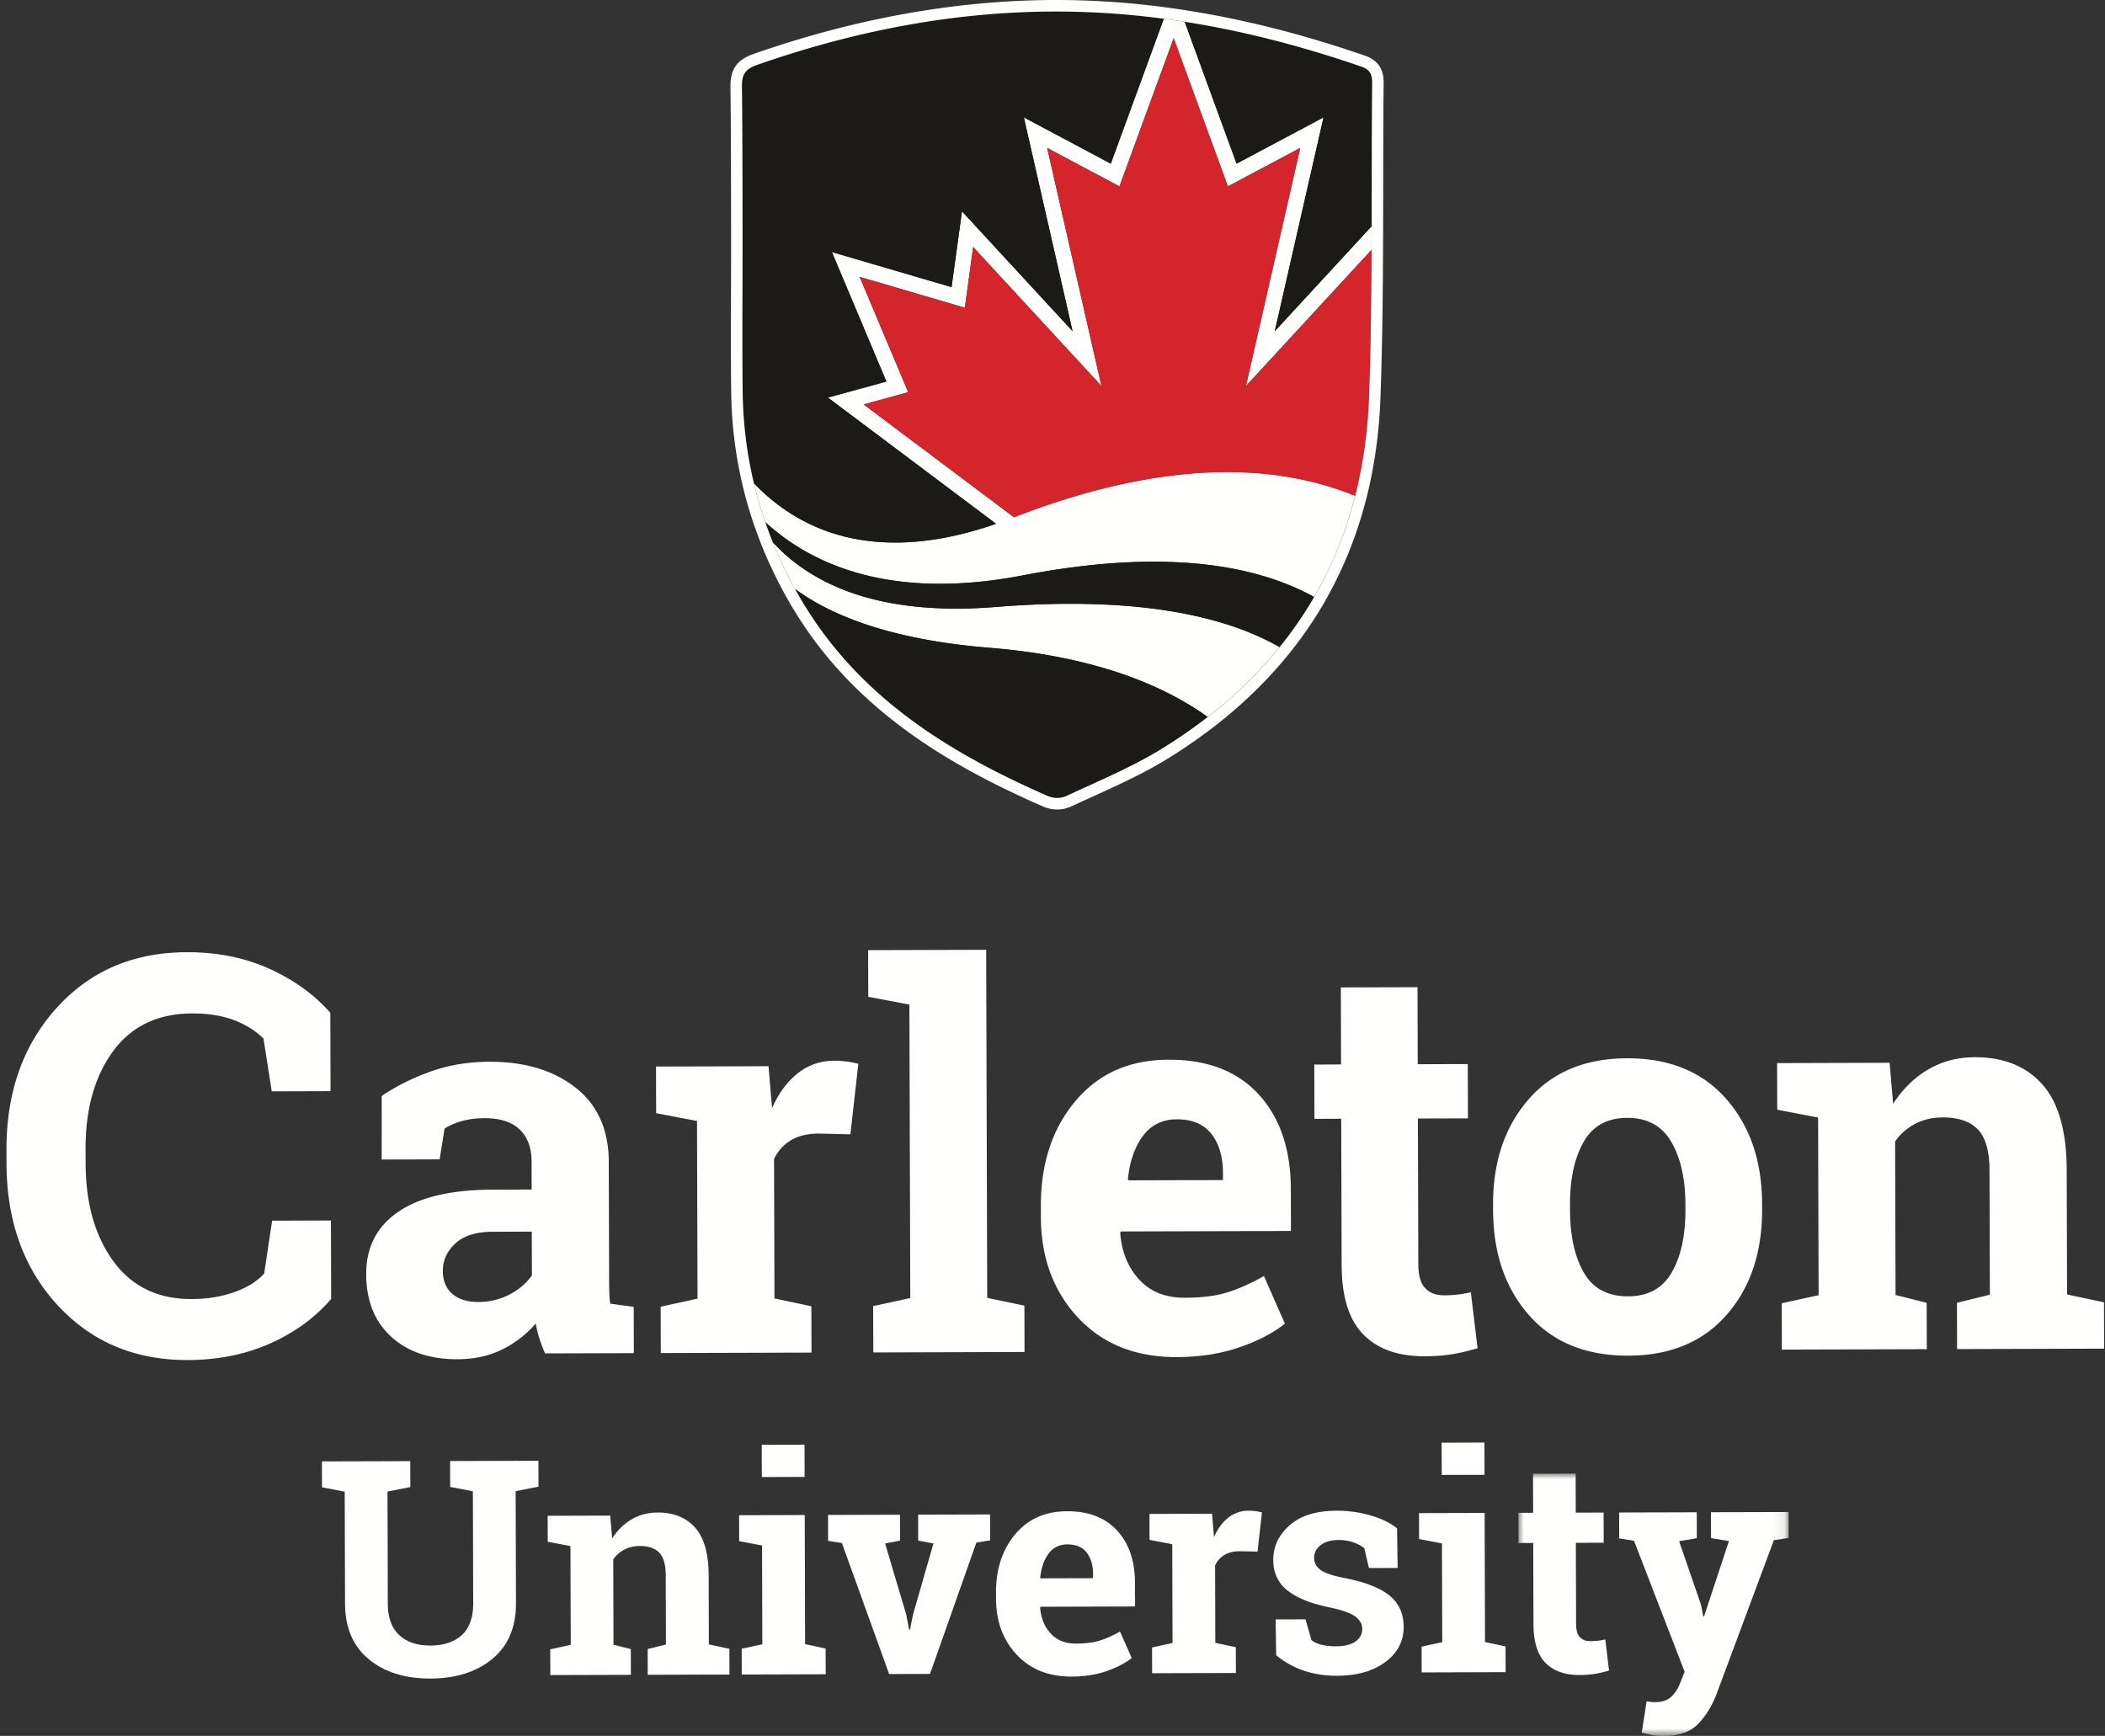
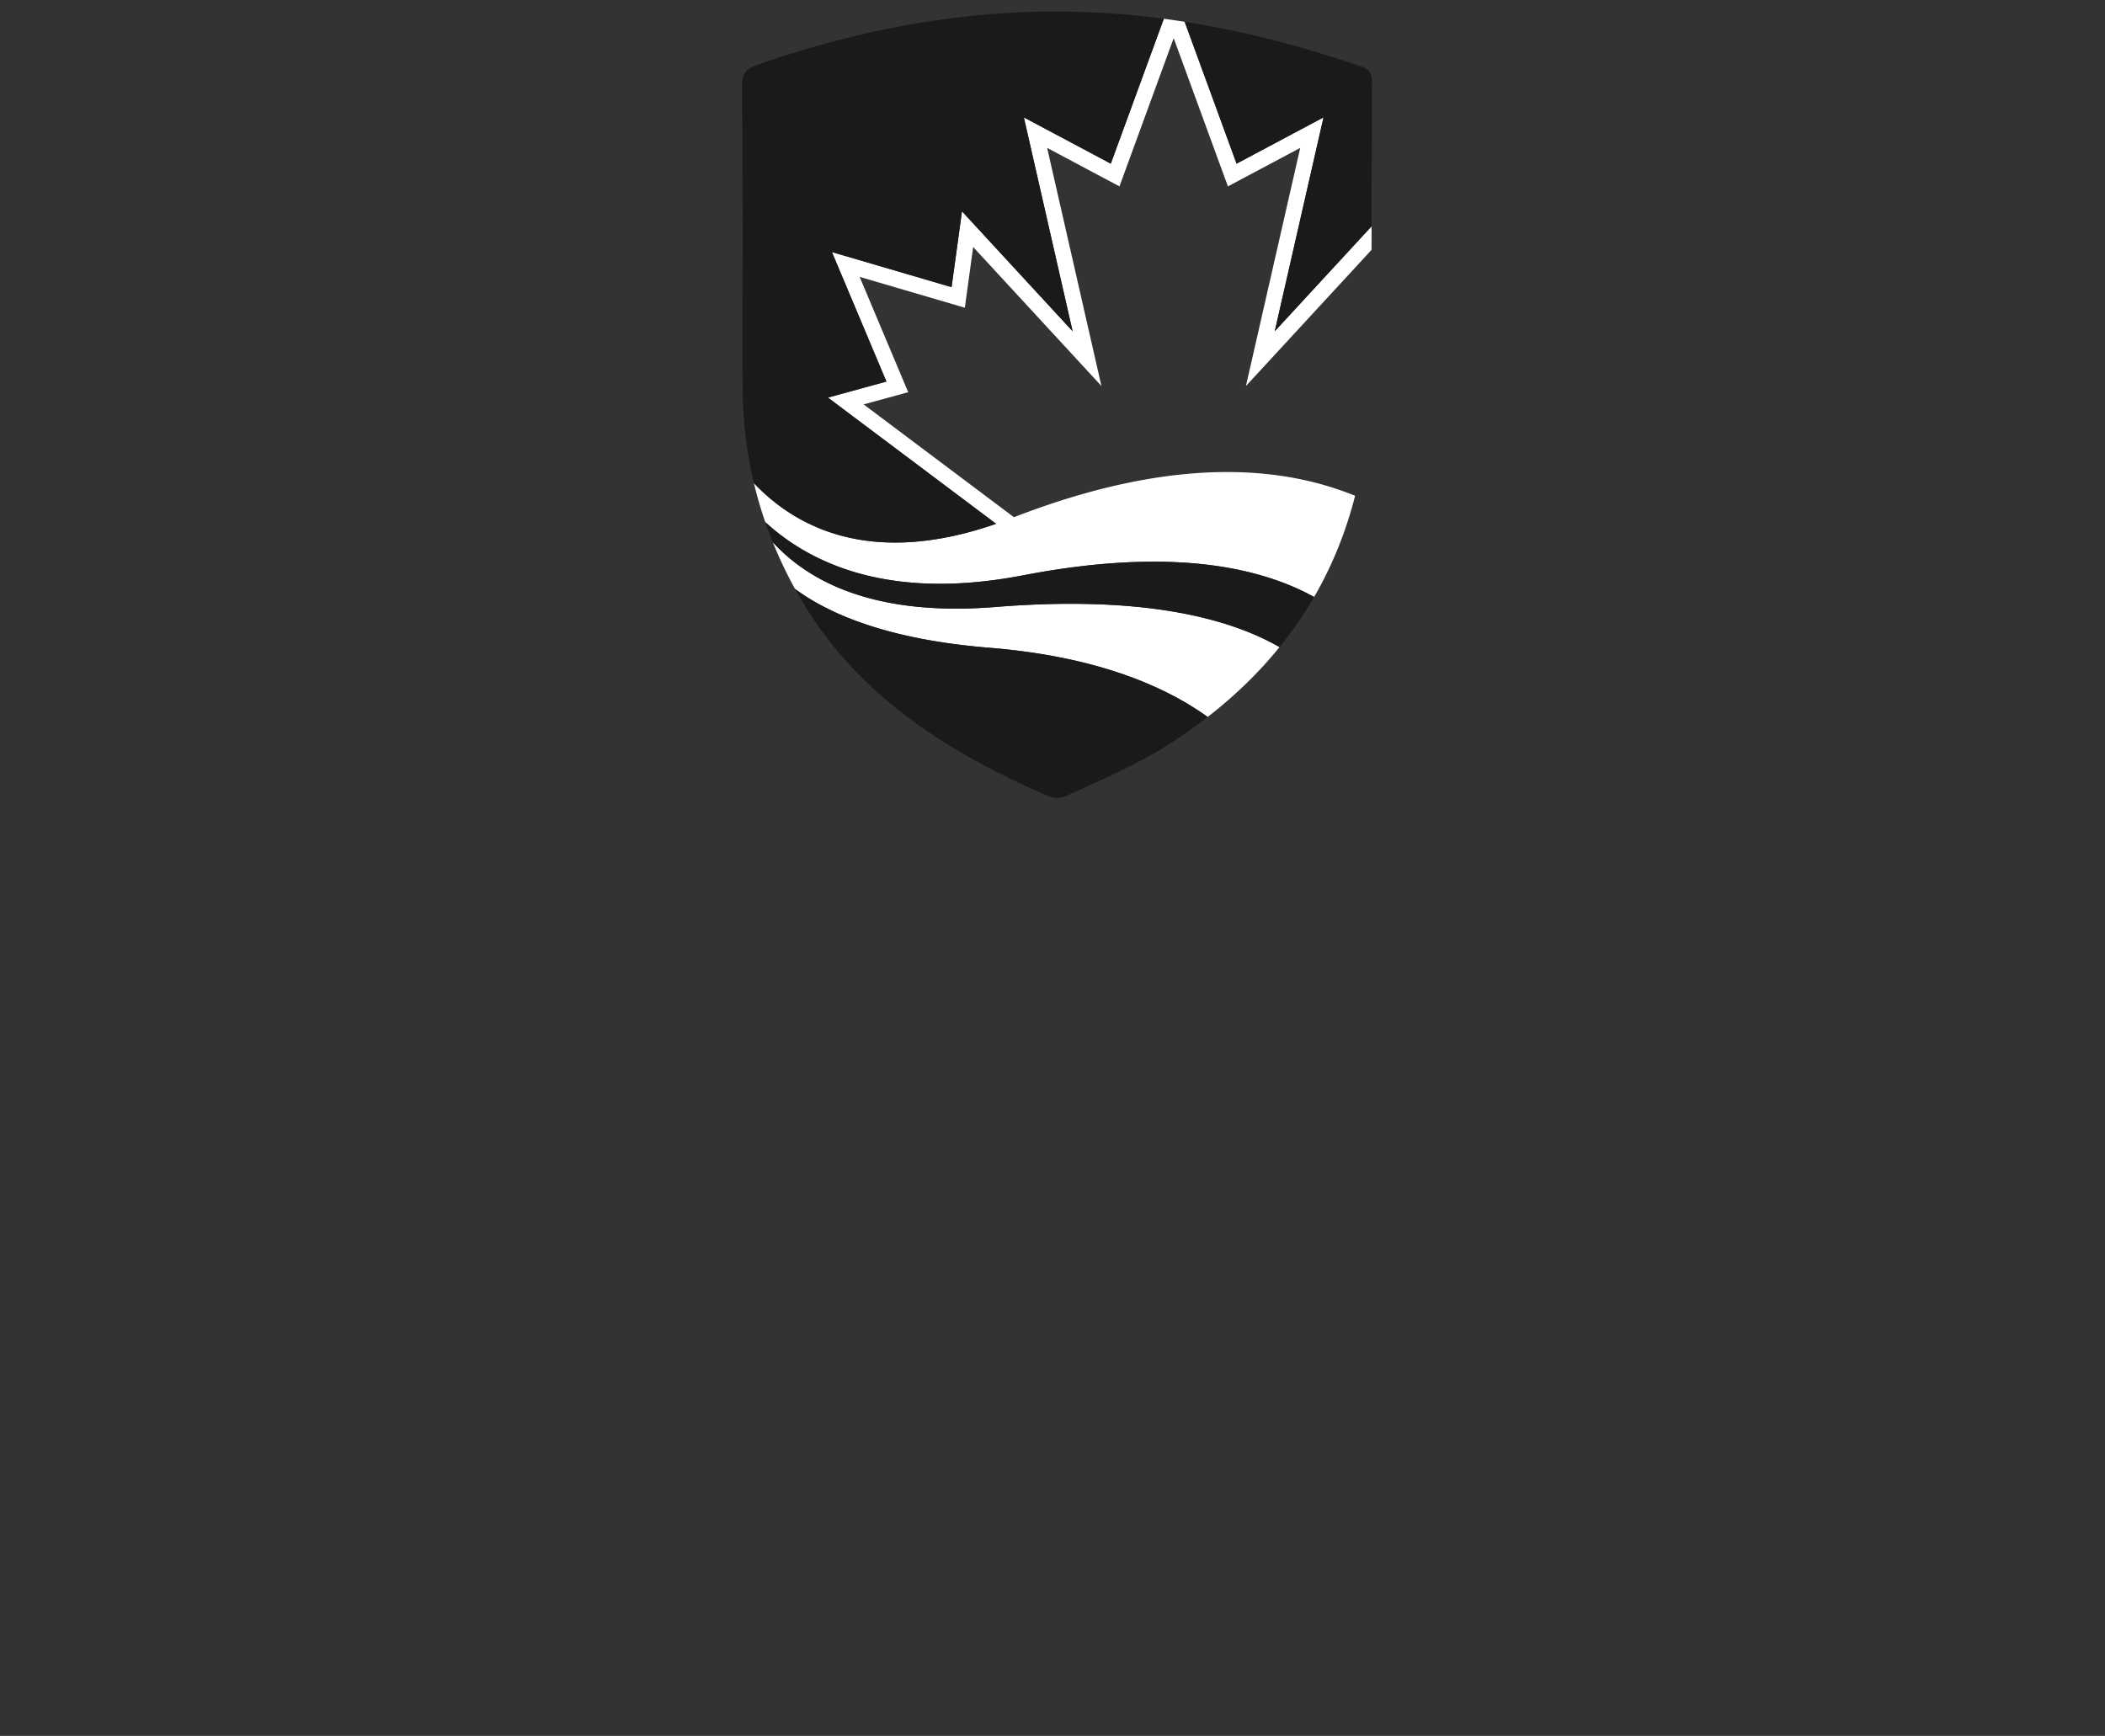
<svg xmlns="http://www.w3.org/2000/svg" xmlns:xlink="http://www.w3.org/1999/xlink" width="194" height="160">
  <rect width="100%" height="100%" fill="#333333" stroke="none" />
  <defs>
-     <path id="a" d="M0 0h24.91v24.172H0z" />
-   </defs>
+     </defs>
  <g fill="none" fillRule="evenodd">
-     <path d="M30.463 100.576l-5.417.016-.763-4.865c-.718-.717-1.623-1.284-2.714-1.699-1.09-.414-2.377-.62-3.858-.616-3.163.01-5.593 1.171-7.292 3.485-1.7 2.314-2.543 5.327-2.533 9.041l.004 1.28c.011 3.714.869 6.73 2.573 9.05 1.704 2.322 4.104 3.477 7.2 3.467 1.431-.003 2.741-.217 3.93-.638 1.189-.421 2.107-.993 2.754-1.715l.734-4.87 5.418-.016.021 7.226c-1.46 1.711-3.324 3.076-5.593 4.095-2.269 1.018-4.81 1.532-7.622 1.541-4.876.015-8.876-1.671-11.998-5.059-3.122-3.387-4.69-7.74-4.706-13.06l-.004-1.229c-.015-5.303 1.52-9.666 4.605-13.087 3.085-3.423 7.083-5.14 11.993-5.155 2.812-.009 5.352.498 7.618 1.52 2.266 1.023 4.143 2.376 5.63 4.062l.02 7.226M44.076 120.006c1.069-.004 2.04-.238 2.912-.704.873-.467 1.55-1.05 2.035-1.752l-.012-4.027-3.619.01c-1.505.006-2.645.363-3.42 1.072-.775.71-1.161 1.563-1.158 2.555.003.895.292 1.593.868 2.096.576.503 1.375.753 2.394.75zm6.158 4.74c-.196-.438-.367-.889-.514-1.352-.147-.464-.262-.93-.345-1.403a9.757 9.757 0 01-3.064 2.377c-1.204.605-2.583.91-4.137.916-2.574.007-4.62-.69-6.138-2.093-1.518-1.403-2.28-3.317-2.287-5.742-.007-2.473.974-4.387 2.945-5.744 1.971-1.357 4.867-2.04 8.687-2.052l3.618-.01-.008-2.588c-.003-1.27-.37-2.252-1.1-2.95-.731-.697-1.809-1.044-3.233-1.04-.81.002-1.53.099-2.16.288-.631.189-1.14.414-1.528.676l-.454 2.832-5.341.016.007-5.858c1.292-.882 2.775-1.627 4.449-2.234 1.673-.607 3.498-.914 5.473-.92 3.254-.01 5.898.785 7.935 2.38 2.036 1.598 3.059 3.877 3.067 6.838l.032 10.91c.002.407.006.79.016 1.147.009.358.038.7.088 1.025l2.162.287.013 4.27-8.183.025zM60.888 120.443l3.397-.743-.048-16.377-3.766-.721-.013-4.296 10.368-.03.327 3.855c.611-1.369 1.402-2.437 2.37-3.205.97-.767 2.094-1.153 3.372-1.157.373 0 .765.027 1.178.083a7.33 7.33 0 011.033.203l-.734 6.496-2.914-.066c-1.036.004-1.893.21-2.572.619a3.934 3.934 0 00-1.549 1.738l.038 12.837 3.402.723.012 4.27-13.889.042-.012-4.271M80.021 91.874l-.012-4.296 10.878-.032.097 32.077 3.426.723.013 4.27-13.938.042-.013-4.271 3.422-.743-.083-27.05-3.79-.72M108.448 103.17c-1.311.003-2.346.51-3.104 1.522-.758 1.01-1.224 2.338-1.396 3.982l.073.121 8.692-.025-.001-.635c-.005-1.512-.36-2.72-1.067-3.62-.707-.902-1.773-1.35-3.197-1.346zm0 21.916c-3.788.01-6.819-1.201-9.092-3.635-2.274-2.434-3.416-5.53-3.427-9.289l-.003-.976c-.011-3.922 1.051-7.155 3.19-9.7 2.136-2.544 5.01-3.814 8.62-3.808 3.545-.011 6.3 1.055 8.265 3.197 1.965 2.142 2.953 5.043 2.964 8.705l.011 3.88-15.685.047-.049.146c.135 1.74.718 3.17 1.749 4.29 1.031 1.12 2.429 1.678 4.193 1.673 1.57-.005 2.873-.167 3.908-.488 1.036-.32 2.167-.824 3.396-1.511l1.93 4.388c-1.081.865-2.483 1.593-4.206 2.184-1.722.59-3.644.89-5.764.897zM130.64 90.99l.02 7.101 4.613-.013.015 5.003-4.613.014.04 13.449c.002 1.024.215 1.756.637 2.194.422.438.99.656 1.702.653.485 0 .91-.022 1.274-.064.365-.042.773-.113 1.226-.212l.622 5.15c-.792.245-1.577.431-2.353.555-.777.125-1.619.188-2.525.191-2.445.007-4.329-.663-5.652-2.01-1.323-1.346-1.989-3.484-1.998-6.412l-.04-13.473-2.465.011-.015-5.003 2.466-.011-.019-7.1 7.066-.022M144.696 111.52c.007 2.409.434 4.34 1.28 5.794.846 1.454 2.207 2.178 4.086 2.172 1.829-.005 3.166-.74 4.012-2.208.845-1.467 1.265-3.397 1.258-5.789l-.002-.513c-.007-2.343-.442-4.253-1.304-5.731-.862-1.478-2.216-2.215-4.061-2.21-1.846.006-3.188.751-4.024 2.234-.838 1.484-1.254 3.396-1.246 5.74l.001.512zm-7.092-.49c-.011-3.938 1.076-7.167 3.262-9.688 2.186-2.52 5.213-3.786 9.082-3.798 3.885-.011 6.928 1.233 9.13 3.732 2.2 2.5 3.306 5.726 3.318 9.68l.002.512c.011 3.971-1.076 7.208-3.262 9.713-2.186 2.503-5.206 3.761-9.058 3.773-3.902.011-6.953-1.229-9.153-3.72-2.201-2.491-3.308-5.722-3.32-9.692v-.513zM164.21 120.125l3.397-.743-.049-16.377-3.765-.72-.013-4.296 10.368-.031.327 3.782c.87-1.353 1.943-2.406 3.22-3.158 1.277-.752 2.708-1.13 4.295-1.136 2.654-.008 4.729.825 6.223 2.496 1.494 1.671 2.247 4.297 2.257 7.877l.034 11.495 3.402.723.013 4.27-13.55.041-.012-4.27 3.033-.743-.034-11.47c-.005-1.774-.365-3.03-1.08-3.769-.714-.738-1.792-1.105-3.233-1.1-.938.002-1.78.196-2.523.58a5.197 5.197 0 00-1.865 1.63l.042 14.155 2.867.725.013 4.27-13.355.04-.013-4.27M37.809 134.677l.007 2.388-2.105.414.03 10.313c.004 1.303.355 2.276 1.055 2.921s1.657.965 2.872.96c1.232-.002 2.199-.326 2.9-.971.7-.644 1.048-1.622 1.044-2.934l-.03-10.313-2.094-.401-.007-2.388 8.14-.024.007 2.388-2.105.413.03 10.313c.007 2.217-.715 3.93-2.165 5.136-1.45 1.208-3.354 1.815-5.712 1.822-2.348.007-4.247-.589-5.695-1.788-1.448-1.198-2.175-2.906-2.182-5.123l-.03-10.313-2.094-.4-.007-2.389 2.093-.006 3.942-.011 2.106-.007M50.711 152.021l1.89-.412-.028-9.105-2.093-.4-.007-2.39 5.764-.016.182 2.102c.484-.752 1.08-1.337 1.79-1.756.71-.418 1.506-.628 2.388-.63 1.476-.005 2.63.457 3.46 1.386.83.93 1.249 2.39 1.255 4.38l.018 6.39 1.891.402.007 2.375-7.532.022-.007-2.375 1.686-.411-.019-6.378c-.003-.986-.203-1.684-.6-2.095-.397-.41-.996-.614-1.797-.612-.522.002-.99.11-1.403.324a2.882 2.882 0 00-1.037.905l.023 7.87 1.594.402.007 2.375-7.425.022-.007-2.375M74.155 136.13l-3.943.012-.008-2.973 3.942-.011.009 2.972zm-5.8 15.839l1.903-.413-.027-9.104-2.107-.401-.007-2.389 6.048-.018.035 11.9 1.89.402.008 2.375-7.735.023-.007-2.375zM82.949 142.004l-1.377.262 1.95 6.562.261 1.383h.081l.28-1.384 1.883-6.56-1.404-.267-.007-2.389 6.628-.02.007 2.389-1.268.207-4.271 12.103-3.767.011-4.355-12.077-1.27-.2-.006-2.388 6.628-.02.007 2.388M98.369 142.35c-.73.003-1.304.285-1.726.846-.421.563-.68 1.3-.776 2.215l.04.068 4.834-.014-.001-.353c-.003-.842-.2-1.513-.594-2.014-.392-.501-.985-.75-1.777-.747zm.387 12.185c-2.106.006-3.791-.667-5.055-2.02-1.264-1.354-1.9-3.075-1.905-5.165l-.002-.543c-.006-2.18.584-3.978 1.773-5.393 1.188-1.414 2.786-2.12 4.793-2.117 1.97-.006 3.503.587 4.595 1.777 1.092 1.192 1.642 2.805 1.648 4.84l.006 2.158-8.72.026-.028.08c.075.969.4 1.764.973 2.386.573.623 1.35.933 2.331.93.873-.003 1.598-.093 2.173-.271.575-.178 1.204-.459 1.887-.84l1.074 2.439c-.601.481-1.381.886-2.339 1.215-.957.328-2.025.495-3.204.498zM106.175 151.85l1.889-.412-.027-9.105-2.094-.4-.007-2.39 5.765-.016.181 2.143c.34-.76.78-1.354 1.318-1.782a2.95 2.95 0 011.875-.642c.207-.001.425.014.655.045.23.032.42.069.574.114l-.408 3.61-1.62-.036c-.576.002-1.053.117-1.43.344a2.19 2.19 0 00-.861.966l.02 7.137 1.892.402.007 2.375-7.722.022-.007-2.374M128.808 144.522l-2.646.008-.424-1.83a3.447 3.447 0 00-1.02-.54 4.04 4.04 0 00-1.358-.214c-.693.003-1.241.16-1.645.473-.404.314-.606.706-.604 1.177.001.443.196.811.583 1.103.388.294 1.163.552 2.325.773 1.81.357 3.152.885 4.027 1.583.875.7 1.315 1.664 1.318 2.894.004 1.32-.558 2.4-1.684 3.24-1.128.841-2.613 1.264-4.458 1.27-1.125.003-2.159-.16-3.1-.487a7.894 7.894 0 01-2.508-1.41l-.05-3.298 2.753-.008.546 1.912c.234.198.555.344.96.438.405.093.828.14 1.27.139.8-.003 1.41-.148 1.827-.44.418-.291.626-.684.624-1.182 0-.434-.214-.81-.638-1.125-.424-.315-1.203-.593-2.337-.834-1.72-.348-3.02-.866-3.9-1.556-.88-.69-1.32-1.63-1.324-2.825-.004-1.23.497-2.292 1.502-3.187 1.006-.894 2.44-1.343 4.303-1.349a11.006 11.006 0 013.22.451c1.014.305 1.81.697 2.387 1.174l.051 3.65M136.816 135.936l-3.942.012-.01-2.972 3.943-.012.009 2.972zm-5.8 15.84l1.903-.414-.027-9.104-2.107-.401-.007-2.389 6.048-.018.035 11.9 1.891.403.007 2.374-7.735.024-.007-2.375z" fill="#FFFFFE" />
    <g transform="translate(139.937 135.828)">
      <mask id="b" fill="#fff">
        <use xlink:href="#a" />
      </mask>
-       <path d="M5.277 0l.01 3.595 2.566-.007.008 2.782-2.565.007.022 7.477c.001.57.12.977.354 1.22.235.244.55.366.947.364a6.7 6.7 0 00.708-.036c.203-.023.43-.062.682-.117l.346 2.862c-.441.137-.877.24-1.31.31-.43.068-.899.104-1.403.105-1.359.004-2.406-.368-3.142-1.117-.736-.749-1.106-1.938-1.11-3.565l-.023-7.491-1.359.007L0 3.614l1.36-.007L1.348.011 5.277 0M24.91 5.926l-1.363.207-5.33 14.305c-.421 1.06-.983 1.948-1.687 2.664-.705.717-1.768 1.078-3.19 1.083a5.09 5.09 0 01-.938-.08 17.161 17.161 0 01-1.034-.227l.45-2.892.393.054c.134.017.251.026.35.026.657-.002 1.16-.165 1.511-.487.35-.322.619-.723.807-1.203l.442-1.114-4.666-12.076-1.364-.213-.007-2.39 7.154-.02.007 2.388-1.632.276 2.015 5.856.206 1.058.08.013 2.289-6.94-1.648-.267-.007-2.389 7.155-.02.007 2.388" fill="#FFFFFE" mask="url(#b)" />
    </g>
    <path d="M126.4 23.034l-11.574 12.548 5.004-21.949-6.665 3.547-4.997-13.663-4.997 13.663-6.664-3.547 5.004 21.949-11.823-12.815-.767 5.596-9.694-2.842 4.474 10.629-4.107 1.125 13.853 10.398c15.761-6.11 25.648-4.335 31.441-1.974-.852 3.346-2.113 6.457-3.779 9.33a21.536 21.536 0 00-1.474-.743c-2.013-.918-4.433-1.662-7.343-2.096a37.969 37.969 0 00-3.583-.353 47.274 47.274 0 00-3.236-.054c-3.273.056-6.983.437-11.2 1.25l-.47.086c-.767.14-1.513.256-2.24.352-10.586 1.392-17.12-1.759-21.037-5.352a37.763 37.763 0 01-1.045-3.582c3.927 4.12 10.849 7.73 22.32 3.743L76.304 36.647l5.39-1.477-5.023-11.936 11.028 3.233.96-6.988L98.852 30.53 94.36 10.82l8.013 4.265 4.886-13.356c.642.085 1.283.178 1.922.278l4.784 13.078 8.013-4.265-4.493 19.71 8.925-9.675-.008 2.18" fill="#FFFFFE" />
    <path d="M91.762 55.946c-10.918.877-17.072-2.184-20.544-5.974a40.069 40.069 0 001.937 4.102c.038.07.078.139.117.209 3.251 2.399 8.713 4.676 17.89 5.422 9.634.784 15.972 3.391 20.14 6.379 2.52-1.956 4.729-4.103 6.623-6.44-4.717-2.703-12.693-4.78-26.163-3.698" fill="#FFFFFE" />
    <path d="M73.272 54.283c5.21 9.47 13.583 14.835 23.26 19.067.575.25 1.2.264 1.772 0 2.837-1.322 5.99-2.639 8.649-4.267a48.231 48.231 0 004.348-3c-4.167-2.987-10.505-5.594-20.139-6.378-9.177-.746-14.639-3.023-17.89-5.422M94.273 53.033c-12.197 2.352-19.504-1.02-23.746-4.91.215.62.444 1.237.691 1.849 3.472 3.79 9.626 6.851 20.544 5.974 13.47-1.082 21.446.995 26.163 3.698a36 36 0 003.186-4.62c-5.163-2.85-13.487-4.565-26.838-1.99M121.977 10.82l-4.493 19.71 8.925-9.675c.012-4.396.005-8.793.046-13.187.01-.8-.178-1.247-1.016-1.534-5.32-1.835-10.732-3.26-16.259-4.127l4.784 13.078 8.013-4.265" fill="#1B1A19" />
    <path d="M91.802 48.28L76.303 36.647l5.39-1.477-5.023-11.936 11.028 3.233.96-6.988L98.852 30.53 94.36 10.82l8.013 4.265 4.886-13.356a78.085 78.085 0 00-4.046-.432c-11.477-.913-22.596.898-33.437 4.687-1.049.368-1.409.838-1.396 1.958.062 4.944.058 14.839.058 14.839 0 4.458-.045 8.916.01 13.373.037 2.873.387 5.67 1.035 8.387 3.927 4.12 10.849 7.725 22.32 3.739" fill="#1B1A19" />
-     <path d="M124.891 45.7c.734-2.884 1.165-5.941 1.279-9.177.159-4.494.21-8.99.23-13.489l-11.574 12.548 5.004-21.949-6.665 3.547-4.997-13.663-4.997 13.663-6.664-3.547 5.004 21.949-11.823-12.815-.767 5.596-9.694-2.842 4.474 10.629-4.107 1.125 13.853 10.398c15.763-6.111 25.65-4.335 31.444-1.973" fill="#D4252C" />
-     <path d="M97.333 0C88.27 0 78.88 1.675 69.427 4.98c-1.495.525-2.124 1.414-2.106 2.973.061 4.882.058 14.729.058 14.828 0 1.386-.004 2.772-.008 4.158-.01 3.024-.02 6.151.018 9.23a39.387 39.387 0 001.063 8.62v.002a39.018 39.018 0 001.081 3.698l.181.497c.183.505.328.904.525 1.39a41.284 41.284 0 002.107 4.425c2.525 4.588 5.874 8.457 10.238 11.828 3.636 2.808 7.935 5.255 13.529 7.701a3.28 3.28 0 001.32.282 3.11 3.11 0 001.314-.291c.612-.285 1.223-.563 1.87-.857 2.335-1.061 4.748-2.158 6.888-3.469a49.505 49.505 0 004.445-3.065c2.573-1.996 4.86-4.22 6.798-6.61a37.198 37.198 0 003.274-4.745l.007-.012a37.662 37.662 0 003.869-9.523.977.977 0 00.022-.074c.754-2.965 1.195-6.129 1.31-9.403.174-4.886.216-9.794.232-13.523l.009-2.18.007-3.67c.004-3.119.009-6.344.04-9.514.009-.834-.16-2.01-1.733-2.549-5.7-1.965-11.078-3.33-16.439-4.171a79.446 79.446 0 00-6.048-.72A75.477 75.477 0 0097.334 0zm0 1.062c1.95 0 3.911.076 5.882.233a78.076 78.076 0 015.968.71c5.528.867 10.94 2.293 16.261 4.127.838.287 1.026.735 1.017 1.534-.042 4.395-.035 8.792-.047 13.19l-.008 2.179c-.02 4.498-.072 8.996-.231 13.49-.114 3.236-.545 6.294-1.279 9.178l-.002-.001c-.853 3.345-2.113 6.455-3.778 9.327v.001l-.002.003a36.012 36.012 0 01-3.185 4.616c-1.894 2.337-4.103 4.485-6.624 6.44a48.202 48.202 0 01-4.35 3c-2.659 1.628-5.811 2.945-8.65 4.267a2.07 2.07 0 01-.872.194c-.304 0-.608-.066-.899-.194-9.678-4.232-18.052-9.597-23.263-19.069-.039-.07-.079-.138-.117-.209a40.012 40.012 0 01-1.937-4.102c-.247-.612-.41-1.081-.693-1.854a37.705 37.705 0 01-1.044-3.578v-.003a38.153 38.153 0 01-1.035-8.384c-.055-4.459-.01-8.918-.01-13.376 0 0 .004-9.896-.058-14.84-.013-1.12.348-1.59 1.397-1.959 8.98-3.139 18.152-4.92 27.56-4.92z" fill="#FFFFFE" />
  </g>
</svg>